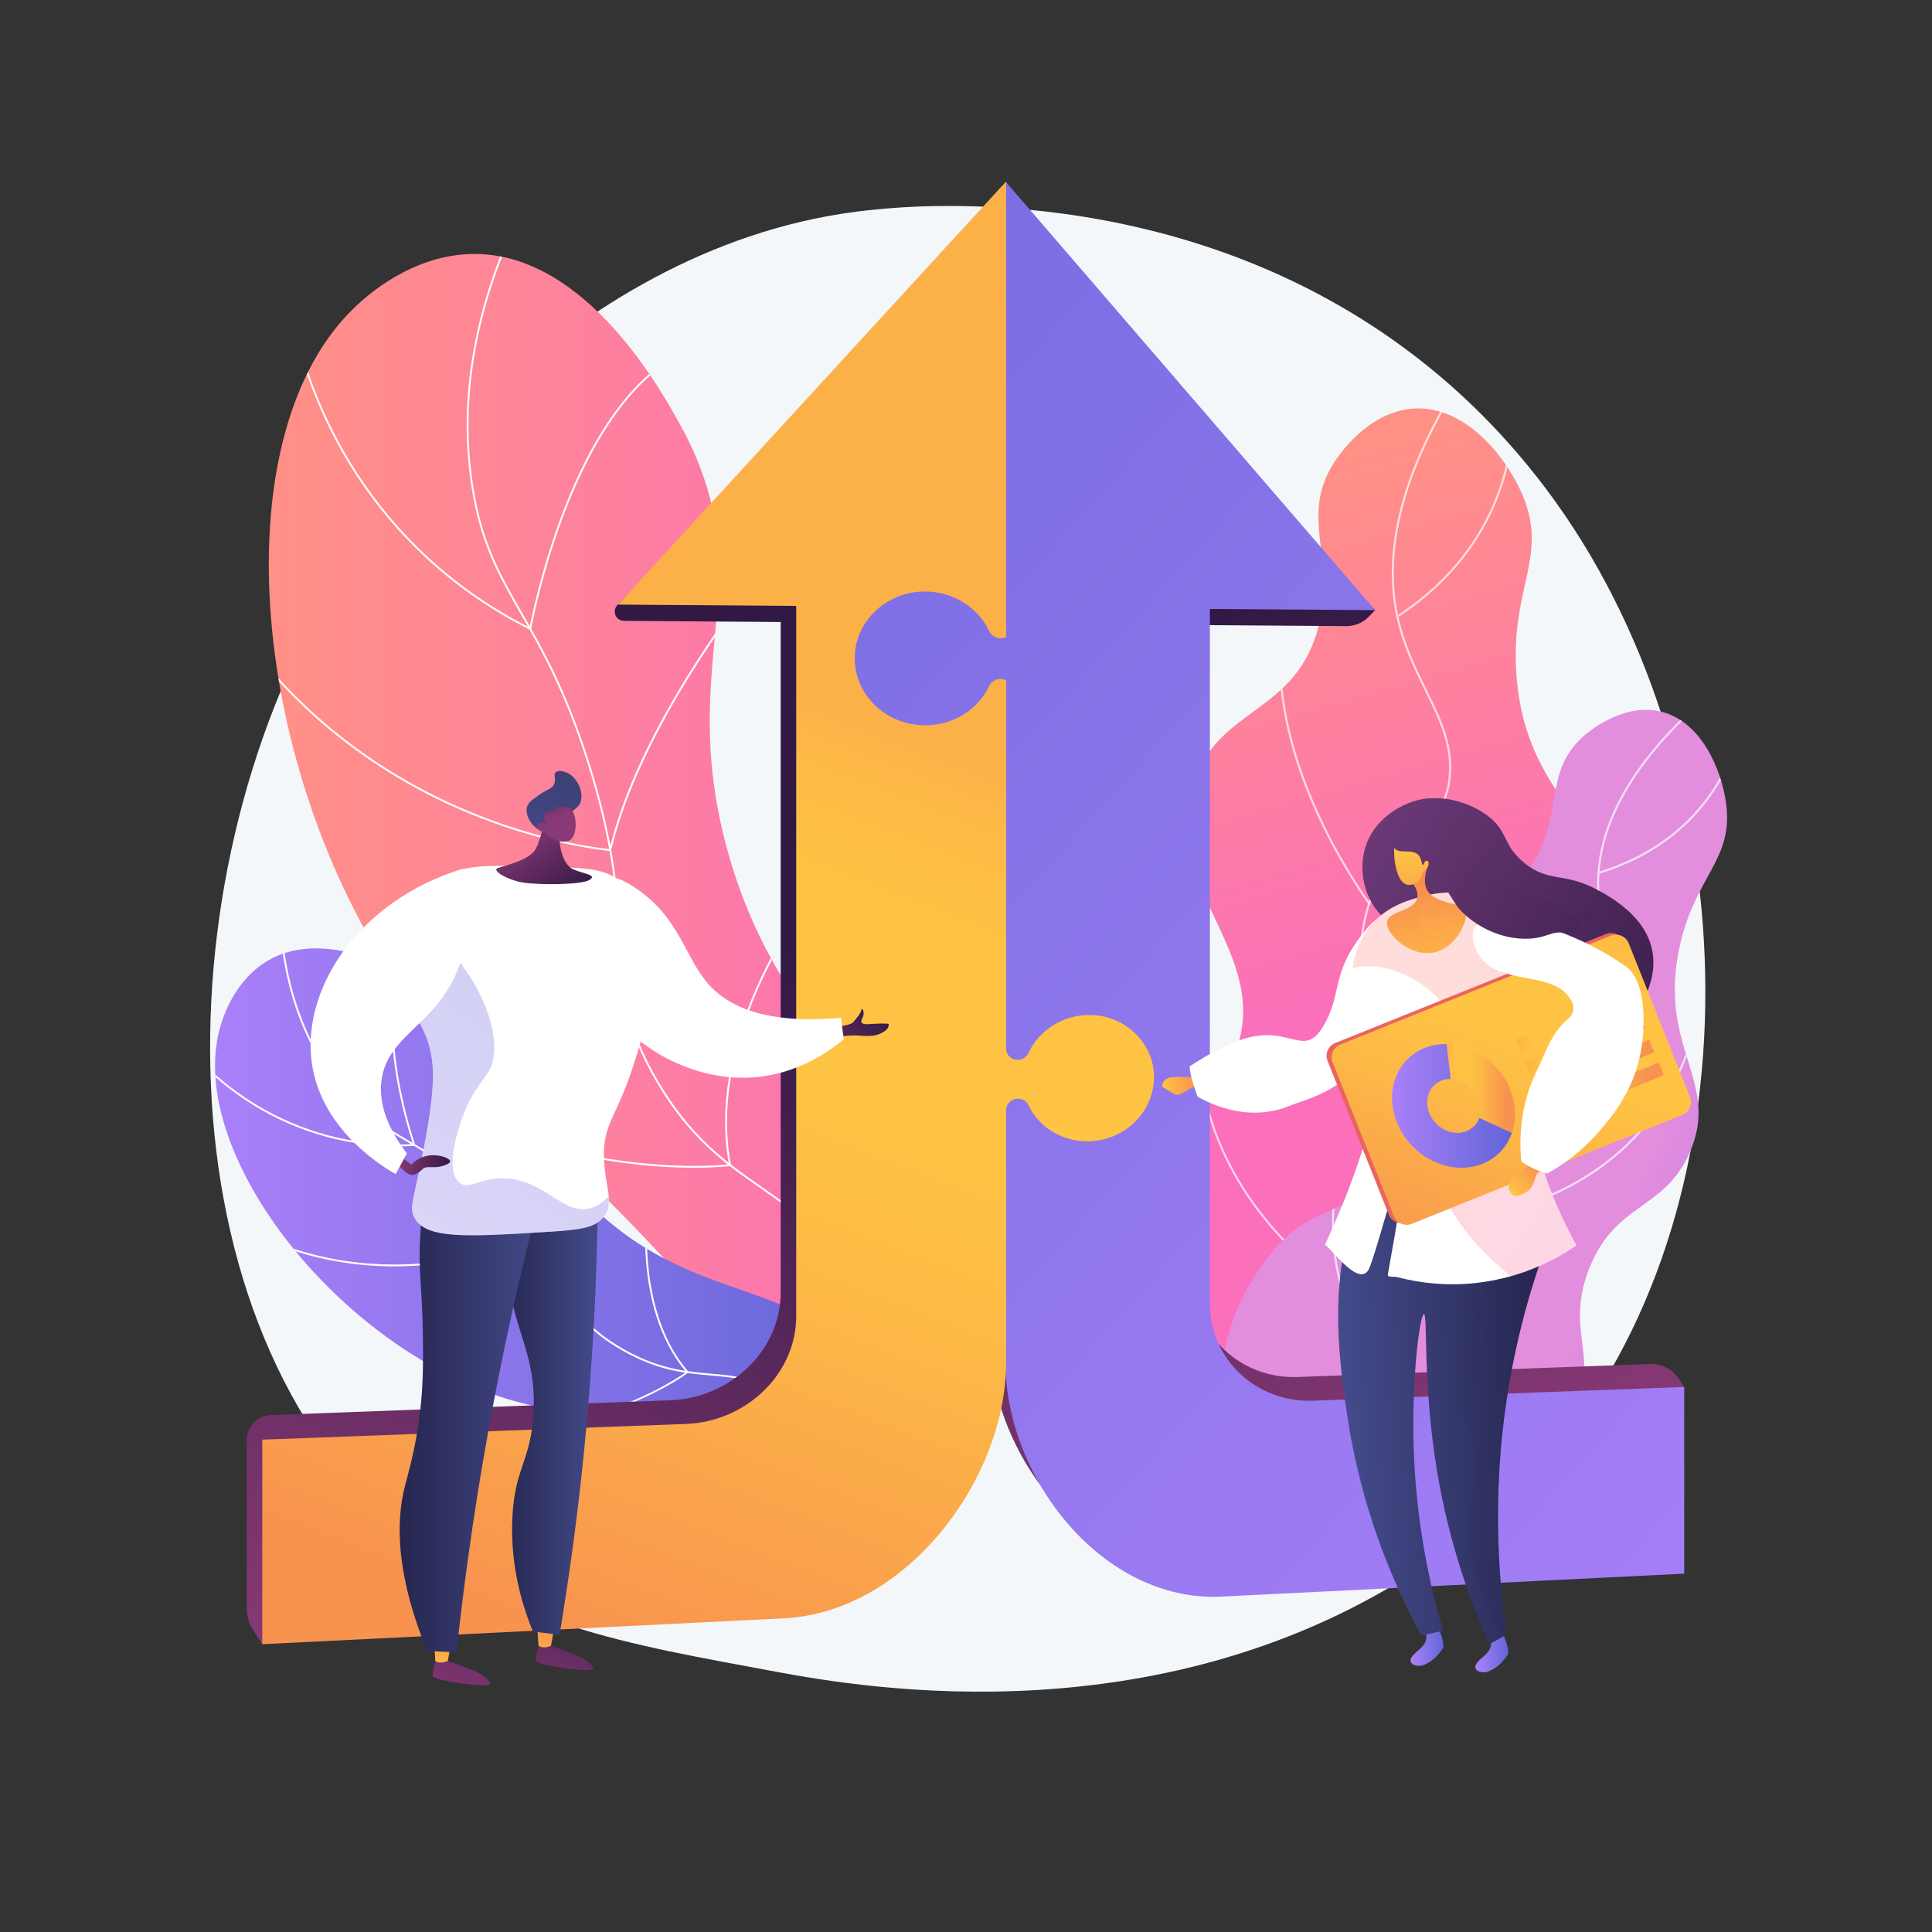
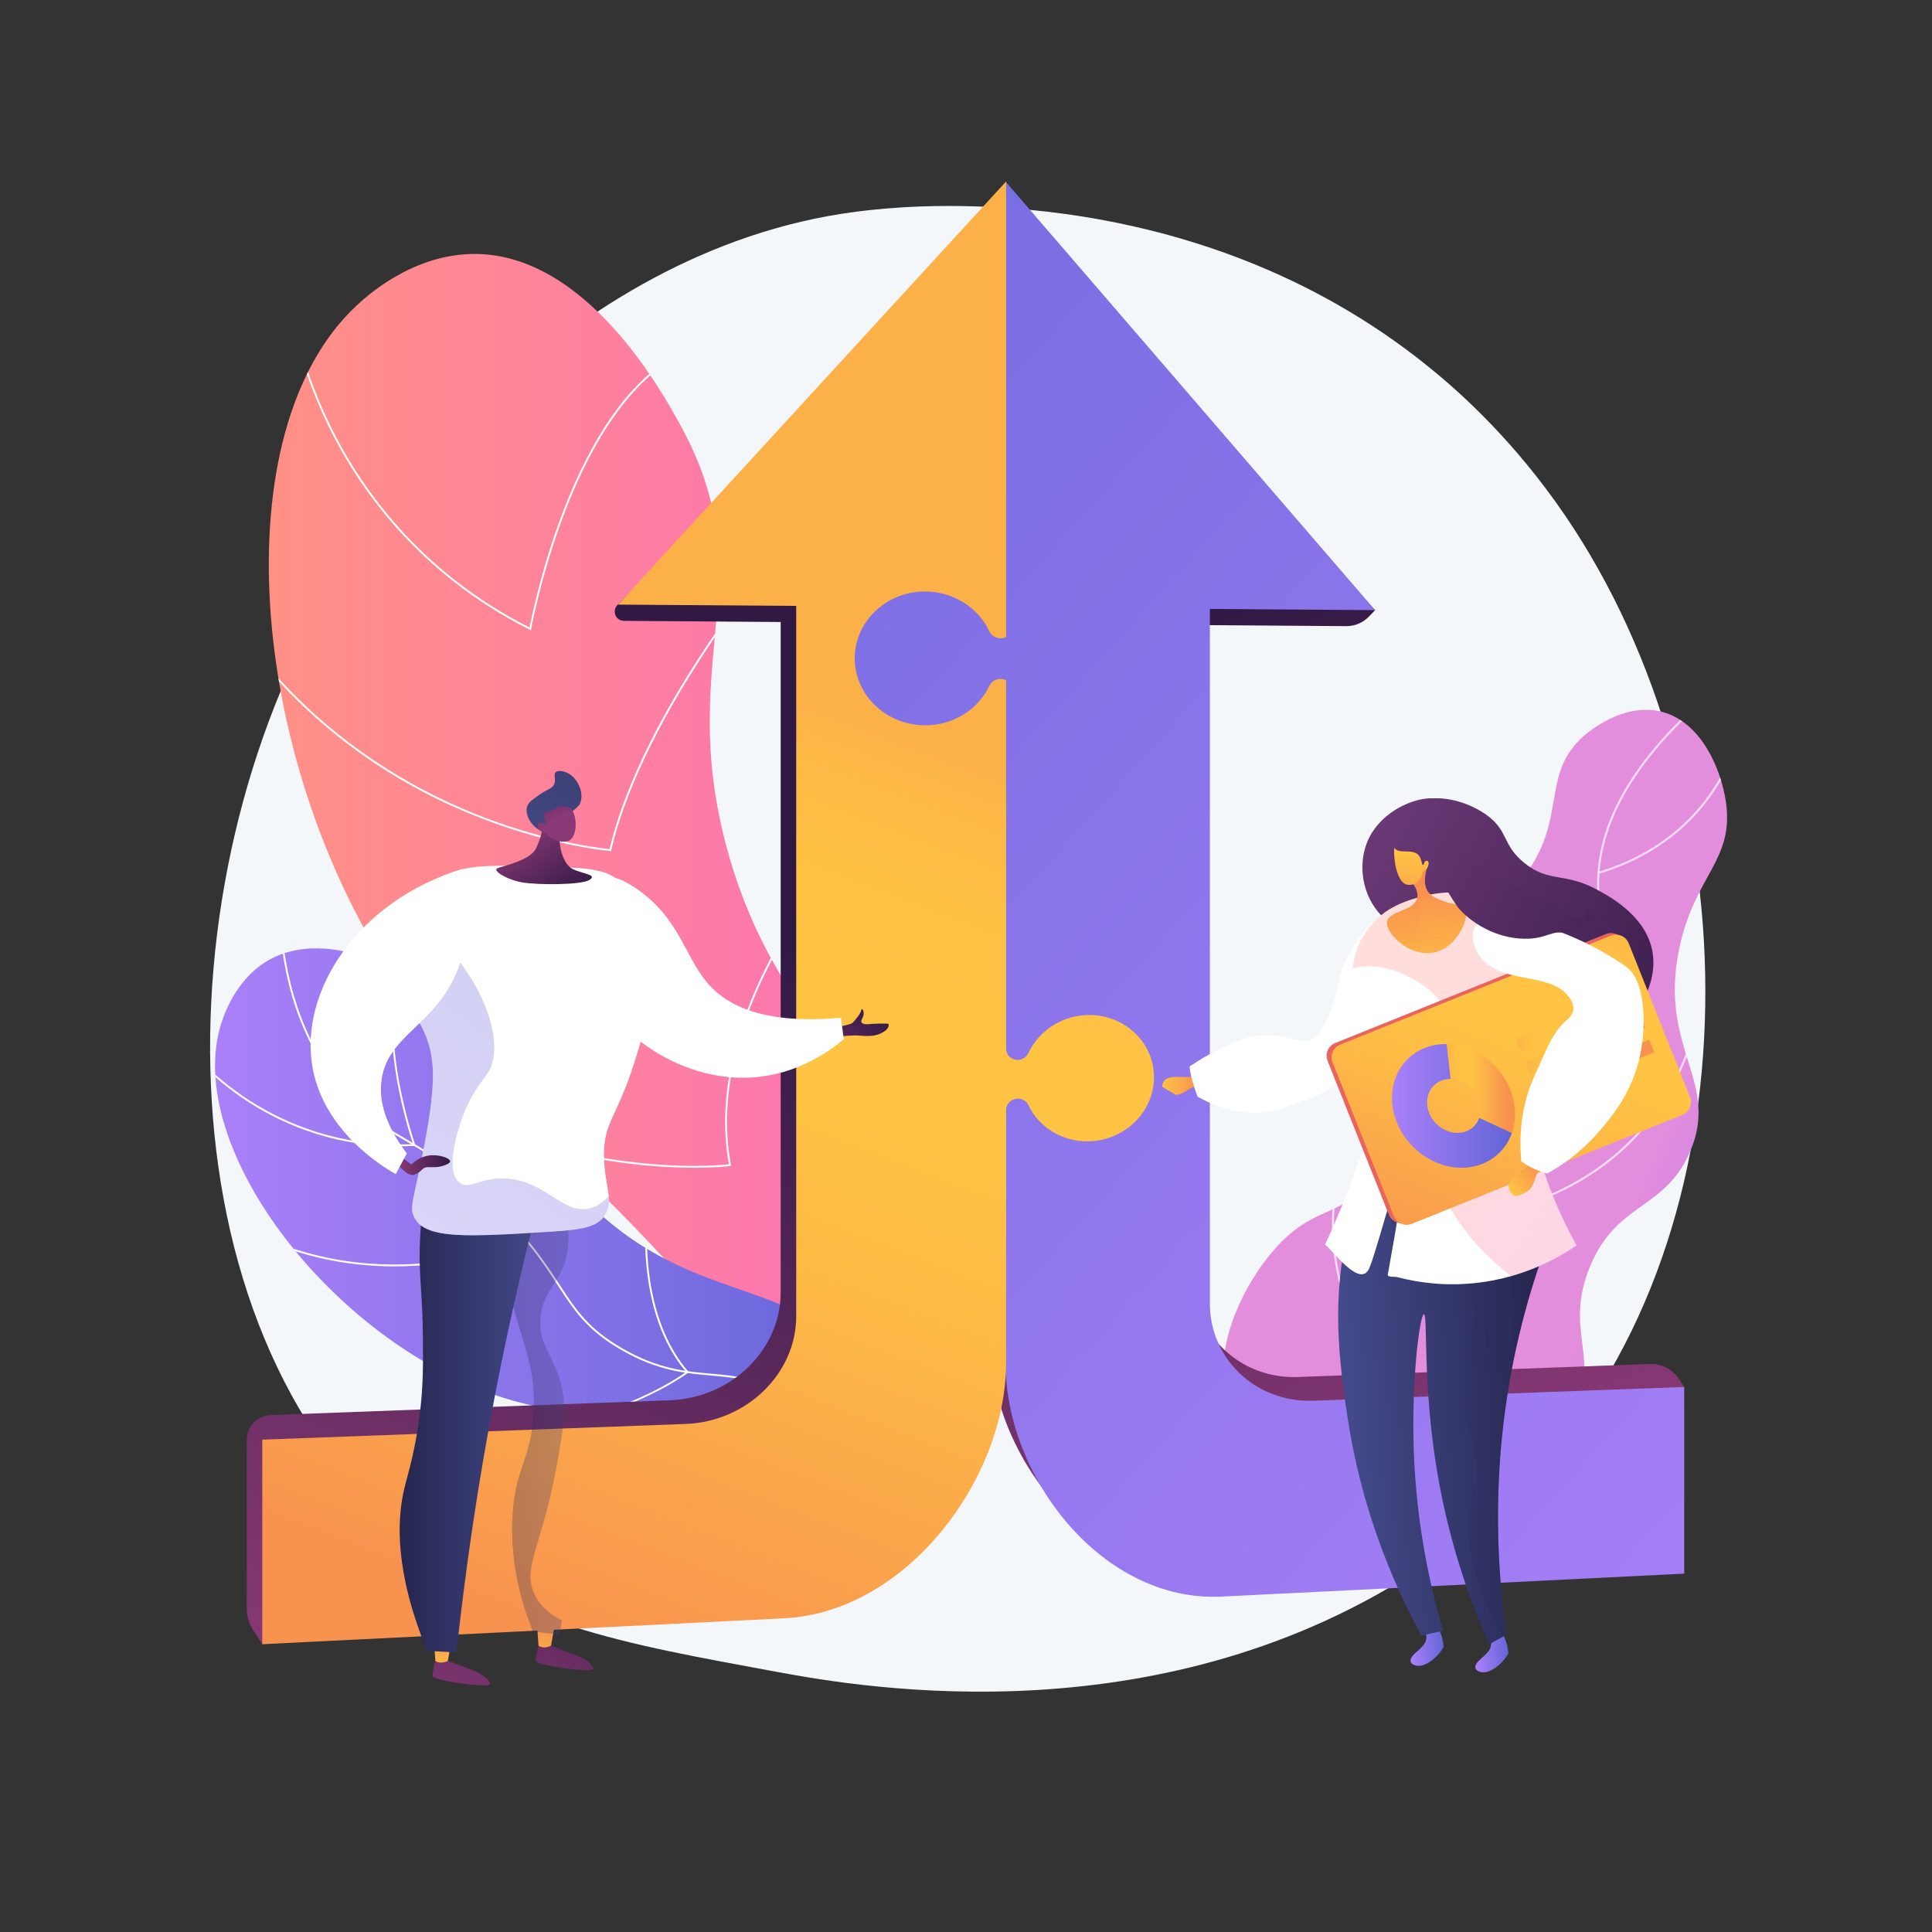
<svg xmlns="http://www.w3.org/2000/svg" xmlns:xlink="http://www.w3.org/1999/xlink" version="1.1" x="0px" y="0px" viewBox="0 0 3710 3710" style="enable-background:new 0 0 3710 3710;" xml:space="preserve">
  <rect x="0" y="0" width="3710" height="3710" fill="#333333" stroke="none" />
  <g id="Background">
    <g>
      <g>
        <rect fill="none" width="3710" height="3710" />
      </g>
    </g>
  </g>
  <g id="Illustration">
    <g>
      <path style="fill:#F4F7FA;" d="M2929.303,2849.158c-74.738,77.037-141.61,122.322-192.811,156.509    c-499.344,333.417-1070.15,237.318-1246.629,204.472c-284.727-52.993-525.076-90.378-731.579-276.945    c-469.236-423.937-446.414-1308.3-87.86-1856.124c42.514-64.956,400.525-595.64,972.566-670.417    c13.991-1.829,24.43-2.871,33.574-3.839c88.493-9.369,636.869-58.819,1084.015,315.8    c64.007,53.625,167.012,150.35,262.532,297.873C3372.375,1555.892,3373.481,2391.316,2929.303,2849.158z" />
      <g>
        <g>
          <g>
            <defs>
              <path id="SVGID_1_" d="M1695.876,3013.648c81.566-105.095,190.117-279.422,183.431-491.493        c-11.664-369.976-360.931-438.412-483.791-894.532c-99.093-367.879,75.841-517.414-92.306-817.274        c-28.145-50.191-173.65-321.32-390.248-322.708c-122.055-0.784-212.488,84.296-229.464,100.268        c-256.578,241.393-206.271,864.018,70.182,1285.984c158.834,242.436,252.617,242.073,571,596.895        C1511.767,2679.285,1628.137,2880.347,1695.876,3013.648z" />
            </defs>
            <linearGradient id="SVGID_00000090276693756789286180000010462275104112118941_" gradientUnits="userSpaceOnUse" x1="516.164" y1="1750.642" x2="1879.602" y2="1750.642">
              <stop offset="0" style="stop-color:#FF9085" />
              <stop offset="1" style="stop-color:#FB6FBB" />
            </linearGradient>
            <use xlink:href="#SVGID_1_" style="overflow:visible;fill:url(#SVGID_00000090276693756789286180000010462275104112118941_);" />
            <clipPath id="SVGID_00000158721802086896470280000009251048313038096059_">
              <use xlink:href="#SVGID_1_" style="overflow:visible;" />
            </clipPath>
            <g style="clip-path:url(#SVGID_00000158721802086896470280000009251048313038096059_);">
-               <path style="fill:#FFFFFF;" d="M1658.444,3171.935l-3.388-1.016c91.553-305.792,83.104-548.984-25.113-722.823        c-52.844-84.888-110.1-124.807-170.717-167.07c-65.949-45.981-134.143-93.527-198.745-203.592        c-62.843-107.071-66.883-179.461-71.997-271.111c-4.558-81.692-10.232-183.361-60.617-341.929        c-44.169-139.003-88.886-217.098-128.34-286.001c-43.063-75.201-77.077-134.603-94.332-244.537        c-28.13-179.231,9.273-369.151,111.171-564.491l3.135,1.634c-101.54,194.653-138.825,383.842-110.813,562.308        c17.154,109.292,51.025,168.443,93.906,243.329c39.542,69.057,84.361,147.323,128.642,286.687        c50.52,158.994,56.206,260.913,60.776,342.804c5.089,91.169,9.106,163.181,71.516,269.515        c64.211,109.399,132.08,156.718,197.717,202.483c60.924,42.476,118.47,82.598,171.699,168.103        C1741.722,2620.964,1750.301,2865.126,1658.444,3171.935z" />
              <path style="fill:#FFFFFF;" d="M1019.54,1210.312l-2.116-1.064c-215.845-108.472-330.209-274.131-388.14-393.999        c-62.771-129.883-74.657-235.554-74.769-236.604l3.515-0.378c0.113,1.047,11.959,106.217,74.499,235.568        c57.509,118.948,170.829,283.179,384.386,391.198c3.228-16.867,24.471-122.689,69.431-235.901        c45.119-113.614,124.048-258.129,243.842-301.409l1.201,3.323c-118.541,42.83-196.886,186.422-241.736,299.336        c-48.684,122.572-69.491,236.464-69.696,237.6L1019.54,1210.312z" />
              <path style="fill:#FFFFFF;" d="M1173.354,1634.263l-1.515-0.113c-1.227-0.096-124.398-10.115-278.698-75.383        c-142.413-60.239-341.284-181.208-479.952-415.414l3.045-1.799c138.147,233.327,336.277,353.867,478.16,413.903        c144.576,61.173,261.672,73.674,276.205,75.033c12.322-52.811,33.418-111.249,62.712-173.722        c23.644-50.422,52.657-103.577,86.228-157.991c57.155-92.631,108.422-157.665,108.933-158.314l2.773,2.197        c-0.51,0.642-51.672,65.546-108.721,158.016c-52.623,85.289-121.16,212.145-148.829,332.109L1173.354,1634.263z" />
              <path style="fill:#FFFFFF;" d="M1333.189,2242.435c-34.81,0-81.594-2.104-137.632-9.621        c-116.655-15.655-298.45-58.657-502.057-174.618l1.751-3.075c203.046,115.646,384.312,158.544,500.622,174.169        c115.407,15.501,191.403,7.956,203.991,6.487c-26.289-140.036,22.882-280.495,68.891-373.843        c50.031-101.514,107.219-170.74,107.79-171.426l2.719,2.259c-0.57,0.687-57.529,69.647-107.375,170.805        c-45.95,93.256-95.083,233.735-68.197,373.397l0.352,1.83l-1.845,0.254        C1401.758,2239.112,1376.933,2242.435,1333.189,2242.435z" />
            </g>
          </g>
        </g>
        <g>
          <g>
            <defs>
              <path id="SVGID_00000151532777469753885800000017820585374498462368_" d="M1718.16,2962.218        c11.491-81.788,16.145-209.196-52.923-321.361c-120.495-195.682-329.749-124.724-536.732-332.479        c-166.941-167.563-118.877-302.11-302.014-411.717c-30.654-18.346-192.727-119.468-309.823-53.351        c-65.985,37.256-88.431,111-92.644,124.844c-63.684,209.229,155.62,529.068,434.79,671.012        c160.395,81.552,210.797,52.405,491.825,145.239C1515.772,2838.953,1640.522,2911.329,1718.16,2962.218z" />
            </defs>
            <linearGradient id="SVGID_00000117646461074915702280000011239849960446085785_" gradientUnits="userSpaceOnUse" x1="412.934" y1="2391.682" x2="1724.901" y2="2391.682">
              <stop offset="0" style="stop-color:#AA80F9" />
              <stop offset="0.996" style="stop-color:#6165D7" />
            </linearGradient>
            <use xlink:href="#SVGID_00000151532777469753885800000017820585374498462368_" style="overflow:visible;fill:url(#SVGID_00000117646461074915702280000011239849960446085785_);" />
            <clipPath id="SVGID_00000122708649708349992230000013262715556764396445_">
              <use xlink:href="#SVGID_00000151532777469753885800000017820585374498462368_" style="overflow:visible;" />
            </clipPath>
            <g style="clip-path:url(#SVGID_00000122708649708349992230000013262715556764396445_);">
              <path style="fill:#FFFFFF;" d="M1744.07,3059.684c-45.04-192.776-124.551-321.011-236.328-381.144        c-54.548-29.347-97.646-33.167-143.273-37.214c-49.789-4.414-101.272-8.983-170.175-48.397        c-67.042-38.351-91.605-76.155-122.701-124.017c-27.653-42.566-62.069-95.535-138.097-165.337        c-66.648-61.187-114.81-89.429-157.302-114.345c-46.47-27.247-83.176-48.771-126.485-102.757        c-70.571-87.966-109.103-201.947-114.526-338.767l3.532-0.137c5.394,136.048,43.666,249.328,113.754,336.694        c42.9,53.477,79.358,74.854,125.514,101.919c42.645,25.005,90.98,53.347,157.906,114.791        c76.358,70.101,110.909,123.279,138.67,166.013c30.835,47.46,55.192,84.946,121.493,122.874        c68.228,39.03,119.32,43.561,168.73,47.944c46,4.078,89.448,7.932,144.636,37.619        c112.709,60.634,192.817,189.649,238.096,383.458L1744.07,3059.684z" />
              <path style="fill:#FFFFFF;" d="M765.375,2201.249c-134.881,0-237.143-49.818-300.752-93.355        c-74.001-50.646-113.092-103.986-113.478-104.521l2.863-2.073c0.384,0.529,39.191,53.457,112.73,103.756        c67.466,46.153,178.742,99.362,326.464,91.951c-8.923-26.31-90.022-275.985,3.278-385.932l2.698,2.286        c-96.745,114.008-2.835,381.999-1.876,384.694l0.795,2.231l-2.363,0.127C785.448,2200.978,775.31,2201.249,765.375,2201.249z" />
              <path style="fill:#FFFFFF;" d="M757.487,2431.813c-87.96,0-197.223-17.68-307.925-80.449l1.744-3.075        c146.265,82.931,290.024,86.693,384.867,75.26c94.86-11.444,161.029-39.954,171.256-44.56        c-41.903-140.606-12.527-341.266-12.225-343.281l3.498,0.522c-0.302,2.018-29.763,203.31,12.556,343.212l0.441,1.456        l-1.373,0.652c-0.69,0.33-70.228,33.003-173.595,45.493C813.099,2429.897,786.445,2431.813,757.487,2431.813z" />
              <path style="fill:#FFFFFF;" d="M883.293,2757.685l-0.01-3.536c144.933-0.391,255.706-33.205,323.112-60.661        c65.122-26.526,103.4-53.288,111.213-58.993c-109.653-129.348-73.226-346.061-72.843-348.244l3.484,0.611        c-0.381,2.173-36.787,218.876,73.272,346.769l1.215,1.411l-1.474,1.139C1319.701,2637.388,1161.934,2756.933,883.293,2757.685        z" />
            </g>
          </g>
        </g>
      </g>
      <g>
        <g>
          <defs>
-             <path id="SVGID_00000065074209747152795210000017180688296815807133_" d="M2208.972,2599.09       c-75.225-86.319-50.496-258.37-0.746-365.751c58.084-125.37,126.963-112.273,164.549-213.291       c69.981-188.081-140.09-310.609-84.56-505.876c45.396-159.631,203.014-138.317,245.242-317.381       c30.472-129.211-36.952-202.414,26.634-306.14c5.436-8.867,65.43-103.655,159.518-106.29       c94.964-2.659,169.119,90.117,200.445,157.923c57.905,125.337-21.892,184.052-7.772,357.821       c19.225,236.58,178.515,267.787,156.664,444.913c-18.044,146.265-130.824,158.722-147.609,321.294       c-15.586,150.964,75.999,195.08,55.781,295.638C2930.609,2593.284,2362.409,2775.156,2208.972,2599.09z" />
-           </defs>
+             </defs>
          <linearGradient id="SVGID_00000064313126205955053470000012563641274343879843_" gradientUnits="userSpaceOnUse" x1="2323.823" y1="947.643" x2="2606.062" y2="1940.346">
            <stop offset="0" style="stop-color:#FF9085" />
            <stop offset="1" style="stop-color:#FB6FBB" />
          </linearGradient>
          <use xlink:href="#SVGID_00000065074209747152795210000017180688296815807133_" style="overflow:visible;fill:url(#SVGID_00000064313126205955053470000012563641274343879843_);" />
          <clipPath id="SVGID_00000052782838108390758100000007796862101581613731_">
            <use xlink:href="#SVGID_00000065074209747152795210000017180688296815807133_" style="overflow:visible;" />
          </clipPath>
          <g style="clip-path:url(#SVGID_00000052782838108390758100000007796862101581613731_);">
            <path style="opacity:0.7;fill:#FFFFFF;" d="M2314.535,2737.474c-0.848,0-1.627-0.549-1.884-1.401       c-0.309-1.04,0.278-2.135,1.318-2.447c96.778-29.086,183.22-77.14,256.928-142.827c69.819-62.22,142-126.547,161.112-223.5       c14.451-73.289-10.064-120.674-41.1-180.666c-30.247-58.468-67.89-131.236-77.381-251.511       c-5.416-68.68-12.161-154.151,31.218-244.427c25.277-52.605,54.524-78.603,80.329-101.545       c26.972-23.979,48.277-42.919,55.022-84.102c11.008-67.245-14.234-118.536-43.465-177.931       c-18.065-36.713-36.748-74.676-49.942-121.46c-37.142-131.678-1.095-287.593,107.144-463.416       c0.566-0.92,1.785-1.208,2.705-0.645c0.927,0.57,1.215,1.781,0.646,2.705c-107.641,174.852-143.541,329.713-106.711,460.289       c13.098,46.438,31.698,84.239,49.688,120.794c29.529,59.996,55.029,111.815,43.815,180.299       c-6.968,42.559-29.824,62.879-56.288,86.405c-25.531,22.695-54.462,48.418-79.399,100.309       c-42.919,89.319-36.222,174.206-30.84,242.412c9.425,119.486,46.87,191.863,76.955,250.018       c31.39,60.672,56.182,108.595,41.464,183.234c-19.369,98.247-92.051,163.02-162.34,225.662       c-74.151,66.084-161.094,114.417-258.425,143.664C2314.913,2737.447,2314.72,2737.474,2314.535,2737.474z" />
            <path style="opacity:0.7;fill:#FFFFFF;" d="M2629.114,1737.239c-0.628,0-1.242-0.299-1.624-0.851       c-113.754-165.412-152.64-302.758-165.23-388.843c-13.661-93.434-0.151-148.528-0.014-149.074       c0.264-1.047,1.332-1.689,2.385-1.421c1.054,0.264,1.692,1.335,1.425,2.386c-0.134,0.542-13.469,55.063,0.134,147.811       c12.559,85.619,51.301,222.25,164.541,386.911c0.615,0.896,0.388,2.121-0.505,2.736       C2629.883,1737.126,2629.495,1737.239,2629.114,1737.239z" />
            <path style="opacity:0.7;fill:#FFFFFF;" d="M2630.563,2033.424c-0.731,0-1.435-0.412-1.775-1.119       c-0.467-0.978-0.051-2.152,0.927-2.622c217.451-103.941,305.202-257.515,340.525-368.046       c38.289-119.819,24.971-216.326,24.83-217.287c-0.154-1.074,0.59-2.07,1.665-2.228c1.057-0.175,2.07,0.587,2.228,1.665       c0.141,0.968,13.589,98.223-24.923,218.869c-35.536,111.328-123.828,265.99-342.629,370.576       C2631.136,2033.362,2630.848,2033.424,2630.563,2033.424z" />
-             <path style="opacity:0.7;fill:#FFFFFF;" d="M2650.131,2526.97c-0.333,0-0.669-0.086-0.982-0.264       c-199.232-115.268-283.306-257.107-318.75-355.796c-38.44-107.023-29.564-187.922-29.471-188.729       c0.127-1.074,1.14-1.826,2.18-1.723c1.081,0.127,1.85,1.102,1.727,2.18c-0.093,0.8-8.852,80.95,29.34,187.15       c35.244,98.01,118.841,238.901,316.944,353.513c0.94,0.546,1.26,1.747,0.717,2.688       C2651.473,2526.616,2650.811,2526.97,2650.131,2526.97z" />
            <path style="opacity:0.7;fill:#FFFFFF;" d="M2686.738,1183.663c-0.638,0-1.263-0.309-1.641-0.879       c-0.601-0.903-0.354-2.125,0.549-2.725c152.458-101.356,200.427-234.116,213.823-327.636       c14.526-101.432-7.321-179.918-7.544-180.697c-0.295-1.043,0.309-2.132,1.352-2.43c1.057-0.302,2.132,0.309,2.43,1.352       c0.223,0.786,22.283,79.945,7.675,182.17c-13.483,94.368-61.825,228.312-215.56,330.516       C2687.49,1183.557,2687.109,1183.663,2686.738,1183.663z" />
          </g>
        </g>
      </g>
      <g>
        <g>
          <defs>
            <path id="SVGID_00000111188742431184772280000002369866195326845063_" d="M2362.306,2690.248       c-39.644-86.166,20.167-217.145,84.772-290.883c75.428-86.091,127.118-59.605,180.57-131.124       c99.52-133.158-38.852-279.577,50.86-421.82c73.34-116.284,193.644-62.555,269.001-195.024       c54.377-95.589,17.872-169.508,92.622-237.112c6.39-5.779,76.198-67.117,151.597-47.251       c76.101,20.051,113.387,111.1,122.46,172.305c16.771,113.136-60.357,141.18-89.692,282.591       c-39.937,192.527,79.387,254.509,20.679,390.194c-48.479,112.044-141.028,95.623-192.313,220.922       c-47.623,116.352,14.874,172.793-24.665,248C2937.237,2854.061,2443.168,2866.001,2362.306,2690.248z" />
          </defs>
          <linearGradient id="SVGID_00000162345502221199730350000016325489719627620794_" gradientUnits="userSpaceOnUse" x1="3170.789" y1="2212.628" x2="3659.347" y2="2412.972">
            <stop offset="0.004" style="stop-color:#E38DDD" />
            <stop offset="1" style="stop-color:#9571F6" />
          </linearGradient>
          <use xlink:href="#SVGID_00000111188742431184772280000002369866195326845063_" style="overflow:visible;fill:url(#SVGID_00000162345502221199730350000016325489719627620794_);" />
          <clipPath id="SVGID_00000088841055096627866590000005310505079573456284_">
            <use xlink:href="#SVGID_00000111188742431184772280000002369866195326845063_" style="overflow:visible;" />
          </clipPath>
          <g style="clip-path:url(#SVGID_00000088841055096627866590000005310505079573456284_);">
            <path style="opacity:0.7;fill:#FFFFFF;" d="M2414.371,2825.279c-1.081,0-1.96-0.872-1.967-1.953       c-0.007-1.088,0.868-1.974,1.953-1.981c83.662-0.529,163.535-18.535,237.408-53.522       c69.96-33.13,142.295-67.389,180.065-139.889c28.537-54.775,20.121-98.109,9.467-152.973       c-10.4-53.56-23.347-120.221-2.804-218.1c11.732-55.89,26.33-125.449,81.946-187.147c32.413-35.965,61.76-49.818,87.654-62.045       c26.976-12.734,48.281-22.791,63.201-53.845c24.398-50.779,16.314-97.392,6.954-151.363       c-5.794-33.415-11.787-67.962-11.354-108.256c1.215-113.432,66.294-229.026,193.435-343.576       c0.803-0.724,2.046-0.669,2.777,0.144c0.724,0.807,0.659,2.049-0.147,2.777c-126.29,113.782-190.933,228.411-192.131,340.697       c-0.429,39.933,5.53,74.302,11.296,107.542c9.473,54.637,17.656,101.823-7.287,153.739       c-15.521,32.31-38.481,43.149-65.065,55.698c-25.558,12.065-54.528,25.743-86.415,61.118       c-54.902,60.916-69.38,129.897-81.012,185.327c-20.382,97.1-7.521,163.329,2.815,216.542       c10.802,55.616,19.331,99.544-9.841,155.541c-38.382,73.67-111.324,108.214-181.864,141.622       c-74.398,35.234-154.833,53.367-239.069,53.903C2414.378,2825.279,2414.375,2825.279,2414.371,2825.279z" />
            <path style="opacity:0.7;fill:#FFFFFF;" d="M2897.857,2103.686c-0.827,0-1.596-0.525-1.867-1.356       c-51.83-158.084-50.68-276.38-40.589-347.778c10.957-77.518,34.589-118.21,34.825-118.611c0.556-0.934,1.768-1.239,2.691-0.693       c0.934,0.553,1.246,1.757,0.693,2.691c-0.937,1.589-92.518,162.333,6.113,463.169c0.34,1.03-0.223,2.142-1.256,2.478       C2898.265,2103.655,2898.059,2103.686,2897.857,2103.686z" />
            <path style="opacity:0.7;fill:#FFFFFF;" d="M2829.881,2339.446c-0.947,0-1.781-0.687-1.936-1.654       c-0.175-1.071,0.553-2.08,1.627-2.252c196.956-31.846,302.476-133.347,356.311-212.89       c58.369-86.24,70.303-165.999,70.416-166.796c0.155-1.078,1.116-1.833,2.224-1.668c1.074,0.154,1.823,1.15,1.668,2.224       c-0.113,0.803-12.134,81.318-70.948,168.289c-54.267,80.247-160.607,182.636-359.046,214.719       C2830.09,2339.436,2829.987,2339.446,2829.881,2339.446z" />
            <path style="opacity:0.7;fill:#FFFFFF;" d="M2730.244,2736.293c-0.518,0-1.037-0.206-1.425-0.611       c-131.521-138.193-165.258-270.634-170.4-357.406c-5.578-94.114,20.385-156.416,20.649-157.034       c0.426-0.999,1.579-1.462,2.578-1.04c0.999,0.426,1.466,1.579,1.04,2.578c-0.261,0.611-25.905,62.23-20.33,155.486       c5.142,86.062,38.69,217.458,169.312,354.704c0.748,0.786,0.717,2.032-0.069,2.78       C2731.219,2736.112,2730.731,2736.293,2730.244,2736.293z" />
            <path style="opacity:0.7;fill:#FFFFFF;" d="M3072.863,1677.141c-0.837,0-1.617-0.542-1.877-1.383       c-0.323-1.037,0.257-2.138,1.294-2.461c144.701-44.937,213.751-139.168,246.198-210.302       c35.199-77.168,36.157-144.602,36.161-145.274c0.01-1.078,0.889-1.95,1.967-1.95c0.003,0,0.01,0,0.017,0       c1.085,0.01,1.957,0.896,1.95,1.984c-0.007,0.676-0.951,68.813-36.449,146.719c-32.77,71.923-102.513,167.184-248.677,212.578       C3073.251,1677.113,3073.055,1677.141,3072.863,1677.141z" />
          </g>
        </g>
      </g>
      <g>
        <g>
          <linearGradient id="SVGID_00000144312750471458927990000002305600941324019878_" gradientUnits="userSpaceOnUse" x1="2036.661" y1="1284.811" x2="2679.028" y2="2945.668">
            <stop offset="0" style="stop-color:#311944" />
            <stop offset="1" style="stop-color:#893976" />
          </linearGradient>
          <path style="fill:url(#SVGID_00000144312750471458927990000002305600941324019878_);" d="M2492.194,2644.269      c-109.397,4.051-198.685-79.424-198.685-186.475V1200.24l291.637,2.132c16.385,0.12,32.102-6.49,43.476-18.285l11.999-12.442      l-739.611-785.199v1124.455c0,11.819-10.023,21.364-22.397,21.319h-0.004c-8.917-0.033-16.874-5.163-20.546-12.946      c-20.835-44.153-68.333-74.629-123.124-72.604c-66.943,2.474-121.274,54.488-123.367,118.29      c-2.289,69.799,56.674,126.968,129.414,126.844c52.207-0.089,96.99-29.694,117.063-72.105      c3.68-7.776,11.634-12.888,20.564-12.878h0c12.374,0.014,22.397,9.607,22.397,21.426v942.671      c0,222.2,187.195,460.802,414.893,449.502l918.278-357.005l-9.971-15.223c-12.314-18.802-33.572-29.786-56.032-28.954      L2492.194,2644.269z" />
          <linearGradient id="SVGID_00000131331000736536625590000011793266477708585615_" gradientUnits="userSpaceOnUse" x1="2506.448" y1="1815.088" x2="3116.007" y2="3391.121" gradientTransform="matrix(-1 0 0 1 4062.887 0)">
            <stop offset="0" style="stop-color:#311944" />
            <stop offset="1" style="stop-color:#893976" />
          </linearGradient>
          <path style="fill:url(#SVGID_00000131331000736536625590000011793266477708585615_);" d="M1286.645,2688.913      c117.727-4.36,212.496-96.999,212.496-206.947V1194.433l-300.984-2.201c-15.603-0.114-23.521-18.819-12.742-30.101      l274.032-286.826l442.797,867.438c0,237.708,10.016,247.145,22.362,246.969l0.004,0c8.884-0.127,16.803-5.328,20.454-13.125      c20.685-44.166,67.625-74.734,121.404-72.988c65.178,2.117,117.653,52.877,119.666,115.44      c2.203,68.425-54.73,125.711-125.583,127.104c-51.275,1.008-95.545-27.524-115.474-69.425      c-3.659-7.695-11.575-12.669-20.473-12.52l0,0c-12.346,0.207-22.362,9.957-22.362,21.775v484.902      c0,222.191-1161.384,574.711-1398.579,586.484l-17.301-26.414c-8.164-12.464-12.512-27.041-12.512-41.941v-323.979      c0-25.683,20.316-46.765,45.982-47.716L1286.645,2688.913z" />
          <linearGradient id="SVGID_00000098187819673739016530000010452972954597486735_" gradientUnits="userSpaceOnUse" x1="1831.76" y1="1616.233" x2="2496.695" y2="3335.441">
            <stop offset="0" style="stop-color:#311944" />
            <stop offset="1" style="stop-color:#893976" />
          </linearGradient>
          <path style="fill:url(#SVGID_00000098187819673739016530000010452972954597486735_);" d="M1858.047,1619.699      c3.68-7.776,11.634-12.888,20.565-12.878c12.374,0.014,22.397,9.607,22.397,21.425v210.312      c17.088-14.607,32.288-31.29,45.244-49.575c56.08-79.138,73.053-182.971,52.304-275.643      c-10.149-45.328-29.931-89.298-60.894-125.466c-10.986-12.834-23.294-24.396-36.653-34.638v157.665      c0,11.82-10.023,21.365-22.397,21.319h-0.005c-8.918-0.032-16.873-5.164-20.547-12.946      c-20.834-44.153-68.333-74.63-123.123-72.604c-66.943,2.474-121.274,54.488-123.367,118.288      c-2.288,69.8,56.673,126.97,129.414,126.846C1793.191,1691.716,1837.974,1662.11,1858.047,1619.699z" />
        </g>
        <g>
          <linearGradient id="SVGID_00000173878239920746705280000012134113060746435512_" gradientUnits="userSpaceOnUse" x1="3615.008" y1="3099.922" x2="115.61" y2="-45.723">
            <stop offset="0" style="stop-color:#AA80F9" />
            <stop offset="0.996" style="stop-color:#6165D7" />
          </linearGradient>
          <path style="fill:url(#SVGID_00000173878239920746705280000012134113060746435512_);" d="M2522.007,2689.787      c-109.397,4.051-198.685-79.424-198.685-186.475V1169.326l317.299,2.32l-709.798-823.233v1131.574      c0,11.819-10.023,21.364-22.397,21.319h-0.004c-8.917-0.033-16.874-5.163-20.546-12.945      c-20.835-44.154-68.333-74.629-123.124-72.604c-66.943,2.474-121.274,54.489-123.366,118.29      c-2.29,69.799,56.673,126.969,129.414,126.845c52.207-0.089,96.99-29.694,117.063-72.106      c3.68-7.776,11.634-12.888,20.565-12.878l0,0c12.374,0.014,22.397,9.607,22.397,21.426v1019.103      c0,222.2,187.195,460.802,414.893,449.501l888.465-44.095v-358.428L2522.007,2689.787z" />
          <linearGradient id="SVGID_00000107585866784683033040000001751637895740051354_" gradientUnits="userSpaceOnUse" x1="2313.921" y1="1421.371" x2="3086.608" y2="3419.174" gradientTransform="matrix(-1 0 0 1 4062.887 0)">
            <stop offset="0" style="stop-color:#FCB148" />
            <stop offset="0.052" style="stop-color:#FDBA46" />
            <stop offset="0.142" style="stop-color:#FFC244" />
            <stop offset="0.318" style="stop-color:#FFC444" />
            <stop offset="0.485" style="stop-color:#FDB946" />
            <stop offset="0.775" style="stop-color:#F99C4D" />
            <stop offset="0.866" style="stop-color:#F8924F" />
            <stop offset="1" style="stop-color:#F8924F" />
          </linearGradient>
          <path style="fill:url(#SVGID_00000107585866784683033040000001751637895740051354_);" d="M1316.458,2734.431      c117.727-4.36,212.496-96.999,212.496-206.946V1163.518l-342.197-2.502l745.3-812.561v1665.696      c0,11.818,10.016,21.256,22.362,21.08l0.004,0c8.884-0.127,16.803-5.328,20.454-13.125      c20.685-44.166,67.625-74.734,121.404-72.988c65.178,2.117,117.653,52.877,119.666,115.441      c2.203,68.426-54.73,125.711-125.583,127.104c-51.275,1.008-95.545-27.525-115.473-69.425      c-3.66-7.695-11.575-12.669-20.473-12.52l0,0c-12.346,0.208-22.362,9.957-22.362,21.775v484.902      c0,222.191-189.565,479.482-426.76,491.254L503.665,3157.36V2764.53L1316.458,2734.431z" />
          <linearGradient id="SVGID_00000047039136559757759090000009019259580605944763_" gradientUnits="userSpaceOnUse" x1="3709.854" y1="2994.413" x2="210.465" y2="-151.224">
            <stop offset="0" style="stop-color:#AA80F9" />
            <stop offset="0.996" style="stop-color:#6165D7" />
          </linearGradient>
          <path style="fill:url(#SVGID_00000047039136559757759090000009019259580605944763_);" d="M1938.861,1217.973      c-4.302,4.672-10.598,7.624-17.637,7.597h-0.006c-9.345-0.034-17.682-5.41-21.531-13.566      c-21.833-46.269-71.607-78.206-129.023-76.082c-70.152,2.592-127.084,57.099-129.278,123.957      c-2.399,73.143,59.388,133.053,135.614,132.922c54.709-0.092,101.637-31.117,122.672-75.56      c3.856-8.149,12.192-13.505,21.551-13.494c7.039,0.007,13.335,2.989,17.637,7.681V1217.973z" />
        </g>
      </g>
      <g>
        <linearGradient id="SVGID_00000154387626280818711490000011642920378137764007_" gradientUnits="userSpaceOnUse" x1="2422.635" y1="2863.214" x2="2563.603" y2="3371.927" gradientTransform="matrix(-1 0 0 1 3597.168 0)">
          <stop offset="0" style="stop-color:#311944" />
          <stop offset="1" style="stop-color:#893976" />
        </linearGradient>
        <path style="fill:url(#SVGID_00000154387626280818711490000011642920378137764007_);" d="M1035.623,3151.593     c0,0-6.722,27.247-6.935,37.118c-0.215,9.872,108.419,23.632,110.111,16.359c1.691-7.273-16.495-20.509-29.624-25.719     c-13.13-5.21-51.643-19.392-51.643-19.392L1035.623,3151.593z" />
        <linearGradient id="SVGID_00000102509316308541432020000016646449618890638499_" gradientUnits="userSpaceOnUse" x1="2548.097" y1="3222.878" x2="2550.14" y2="3051.264" gradientTransform="matrix(-1 0 0 1 3597.168 0)">
          <stop offset="0" style="stop-color:#FFC444" />
          <stop offset="0.996" style="stop-color:#F36F56" />
        </linearGradient>
        <path style="fill:url(#SVGID_00000102509316308541432020000016646449618890638499_);" d="M1064.295,3126.19l-6.229,34.051     c0,0-13.337,7.355-23.978,0l-2.59-37.814L1064.295,3126.19z" />
        <linearGradient id="SVGID_00000142135662288600106970000001650241983753591729_" gradientUnits="userSpaceOnUse" x1="2599.125" y1="2814.304" x2="2740.095" y2="3323.022" gradientTransform="matrix(-1 0 0 1 3597.168 0)">
          <stop offset="0" style="stop-color:#311944" />
          <stop offset="1" style="stop-color:#893976" />
        </linearGradient>
        <path style="fill:url(#SVGID_00000142135662288600106970000001650241983753591729_);" d="M837.498,3180.76     c0,0-6.724,27.246-6.938,37.118c-0.214,9.872,108.421,23.632,110.112,16.359c1.691-7.272-16.495-20.509-29.624-25.719     c-13.129-5.209-51.642-19.392-51.642-19.392L837.498,3180.76z" />
        <linearGradient id="SVGID_00000165927496388410914550000002606046477834701197_" gradientUnits="userSpaceOnUse" x1="2746.542" y1="3225.242" x2="2748.585" y2="3053.625" gradientTransform="matrix(-1 0 0 1 3597.168 0)">
          <stop offset="0" style="stop-color:#FFC444" />
          <stop offset="0.996" style="stop-color:#F36F56" />
        </linearGradient>
        <path style="fill:url(#SVGID_00000165927496388410914550000002606046477834701197_);" d="M866.169,3155.357l-6.229,34.051     c0,0-13.336,7.356-23.978,0l-2.589-37.814L866.169,3155.357z" />
        <linearGradient id="SVGID_00000026126315331797091050000007053595489913463706_" gradientUnits="userSpaceOnUse" x1="2449.175" y1="2670.944" x2="2631.896" y2="2670.944" gradientTransform="matrix(-1 0 0 1 3597.168 0)">
          <stop offset="0" style="stop-color:#444B8C" />
          <stop offset="0.996" style="stop-color:#26264F" />
        </linearGradient>
-         <path style="fill:url(#SVGID_00000026126315331797091050000007053595489913463706_);" d="M1116.324,2228.397     c10.556,26.562,21.112,53.123,31.669,79.684c-1.549,146.631-9.217,305.595-26.041,474.907     c-12.516,125.967-28.836,244.939-47.51,356.346c-17.025-2.152-34.051-4.31-51.077-6.46     c-20.78-51.022-43.996-127.659-39.331-219.59c4.865-95.893,34.887-106.271,40.388-198.018     c7.129-118.914-40.117-154.579-55.198-299.512c-5.767-55.427-6.88-127.307,8.172-213.198     C1023.707,2211.167,1070.015,2219.786,1116.324,2228.397z" />
        <linearGradient id="SVGID_00000057132714450637888570000009901772030318015379_" gradientUnits="userSpaceOnUse" x1="2449.176" y1="2670.944" x2="2631.896" y2="2670.944" gradientTransform="matrix(-1 0 0 1 3597.168 0)">
          <stop offset="0" style="stop-color:#444B8C" />
          <stop offset="0.996" style="stop-color:#26264F" />
        </linearGradient>
        <path style="opacity:0.3;fill:url(#SVGID_00000057132714450637888570000009901772030318015379_);" d="M977.397,2202.555     c25.01,4.65,50.019,9.302,75.03,13.958c39.069,82.642,45.155,165.889,34.273,201.623     c-15.394,50.559-46.531,64.655-49.032,116.455c-2.475,51.254,26.583,66.924,40.862,128.712     c9.883,42.78,3.319,80.859-10.217,155.271c-27.263,149.89-67.454,193.176-40.86,245.167c7.557,14.772,21.861,32.79,51.493,48.046     c-1.493,9.206-2.977,18.442-4.503,27.546c-17.025-2.149-34.051-4.31-51.077-6.459c-20.78-51.028-43.996-127.659-39.331-219.591     c4.865-95.894,34.887-106.274,40.388-198.019c7.129-118.914-40.117-154.576-55.198-299.51     C963.458,2360.327,962.345,2288.448,977.397,2202.555z" />
        <linearGradient id="SVGID_00000087393207286395727960000001382265506704246696_" gradientUnits="userSpaceOnUse" x1="2552.334" y1="2697.048" x2="2829.703" y2="2697.048" gradientTransform="matrix(-1 0 0 1 3597.168 0)">
          <stop offset="0" style="stop-color:#444B8C" />
          <stop offset="0.996" style="stop-color:#26264F" />
        </linearGradient>
        <path style="fill:url(#SVGID_00000087393207286395727960000001382265506704246696_);" d="M1044.833,2268.964     c-33.996,127.114-65.958,263.513-93.997,408.638c-33.854,175.227-57.718,341.068-74.25,495.495     c-18.799-0.969-37.597-1.945-56.396-2.915c-62.193-152.134-58.765-251.625-42.936-315.312     c6.099-24.541,21.16-72.413,29.546-145.09c5.845-50.662,5.702-89.585,5.378-136.387c-0.709-102.616-9.699-125.725-5-203.795     c4.407-73.269,7.073-110.307,29.687-130.239C896.442,2186.849,1034.379,2263.056,1044.833,2268.964z" />
        <linearGradient id="SVGID_00000062189893879051884430000002816854556682543747_" gradientUnits="userSpaceOnUse" x1="1905.021" y1="1928.987" x2="2076.64" y2="2103.671" gradientTransform="matrix(-1 0 0 1 3597.168 0)">
          <stop offset="0" style="stop-color:#311944" />
          <stop offset="1" style="stop-color:#893976" />
        </linearGradient>
        <path style="fill:url(#SVGID_00000062189893879051884430000002816854556682543747_);" d="M1590.624,1973.655     c0,0,41.3-3.54,47.275-10.236c5.974-6.695,15.05-17.418,15.946-23.556c0.895-6.139,8.874,3.031,1.641,16.343     c-7.233,13.312,13.29,10.493,16.492,10.17c7.364-0.74,35.456-1.562,34.646,0.176c-0.811,1.74,3.336,9.425-16.615,18.465     c-17.465,7.914-38.256,2.763-49.61,3.307c-11.353,0.543-11.353,0.543-11.353,0.543l-30.111,2.296L1590.624,1973.655z" />
        <path style="fill:#FFFFFF;" d="M1614.833,1954.359c1.819,13.767,3.638,27.534,5.457,41.3     c-27.354,22.817-87.83,66.554-171.967,73.113c-148.326,11.57-295.419-98.205-322.804-221.673     c-13.561-61.149-2.483-146.94,35.519-160.736c10.548-3.831,26.396-3.286,59.067,18.663     c87.191,58.569,94.606,135.489,142.774,187.521C1397.544,1929.992,1465.704,1967.928,1614.833,1954.359z" />
        <path style="fill:#FFFFFF;" d="M1160.251,2335.393c20.36-28.378,0.093-58.945-0.518-115.851     c-0.692-64.494,24.827-73.179,57.724-177.334c21.876-69.27,42.878-135.77,30.645-216.562     c-5.862-38.72-15.805-104.394-66.659-139.806c-26.243-18.273-63.962-19.679-138.329-21.738     c-91.963-2.55-137.943-3.826-173.533,11.42c-5.209,2.233-113.626,50.416-128.158,141.953     c-14.792,93.164,86.295,113.946,89.893,240.055c1.616,56.611-16.197,142.055-27.749,197.475     c-11.093,53.212-16.865,66.602-7.561,83.727c22.425,41.277,101.598,36.367,259.946,26.558     C1118.067,2361.441,1145.058,2356.569,1160.251,2335.393z" />
        <linearGradient id="SVGID_00000076576259372861725070000002294804888036871561_" gradientUnits="userSpaceOnUse" x1="3109.807" y1="2729.96" x2="2490.758" y2="1841.227" gradientTransform="matrix(-1 0 0 1 3597.168 0)">
          <stop offset="0" style="stop-color:#AA80F9" />
          <stop offset="0.996" style="stop-color:#6165D7" />
        </linearGradient>
        <path style="opacity:0.3;fill:url(#SVGID_00000076576259372861725070000002294804888036871561_);" d="M943.686,2046.296     c-8.573,23.836-33.839,40.128-55.162,98.067c-4.603,12.511-37.39,101.593-6.13,126.674c18.058,14.483,37.165-8.686,83.765-8.178     c80.75,0.88,113.597,71.438,167.531,57.211c9.357-2.473,21.92-8.327,35.172-23.032c1.258,14.309-0.135,26.538-8.611,38.355     c-15.193,21.177-42.184,26.048-104.297,29.897c-158.348,9.81-237.522,14.719-259.946-26.558     c-9.304-17.125-3.532-30.514,7.561-83.727c11.552-55.42,29.365-140.863,27.749-197.475     c-3.598-126.109-104.685-146.891-89.893-240.055c3.954-24.906,14.962-46.484,28.845-64.919     C895.585,1815.345,970.63,1971.395,943.686,2046.296z" />
        <linearGradient id="SVGID_00000115512473629548934950000016725644460612443570_" gradientUnits="userSpaceOnUse" x1="2732.841" y1="2236.987" x2="2832.694" y2="2236.987" gradientTransform="matrix(-1 0 0 1 3597.168 0)">
          <stop offset="0" style="stop-color:#311944" />
          <stop offset="1" style="stop-color:#893976" />
        </linearGradient>
        <path style="fill:url(#SVGID_00000115512473629548934950000016725644460612443570_);" d="M765.325,2217.597l24.587,18.622     c5.083-5,16.724-14.976,33.839-17.33c19.282-2.646,40.555,5.07,40.576,11.159c0.018,4.877-13.619,8.702-15.727,9.294     c-17.022,4.777-28.882-1.274-36.099,4.837c-2.552,2.161-5.849,6.296-12.948,9.803c-1.864,0.922-3.804,1.712-4.817,2.017     c-11.378,3.406-28.768-17.321-30.262-19.129L765.325,2217.597z" />
        <path style="fill:#FFFFFF;" d="M869.114,1883.873c22.343-43.394,40.838-111.091,19.41-215.545     c-201.247,61.239-315.345,235.5-288.072,383.075c22.482,121.656,134.346,188.999,159.359,203.286     c7.15-13.281,14.302-26.558,21.452-39.839c-27.433-35.955-57.4-88.269-48.064-144.478     C746.14,1992.445,823.88,1971.724,869.114,1883.873z" />
        <linearGradient id="SVGID_00000169523054677973491240000001581527351807144886_" gradientUnits="userSpaceOnUse" x1="113.241" y1="1678.056" x2="113.241" y2="1501.074" gradientTransform="matrix(-0.827 0.562 0.562 0.827 239.214 289.036)">
          <stop offset="0" style="stop-color:#311944" />
          <stop offset="1" style="stop-color:#893976" />
        </linearGradient>
        <path style="fill:url(#SVGID_00000169523054677973491240000001581527351807144886_);" d="M1045.72,1571.36     c0,0-4.275,34.003-16.917,58.711c-11.424,22.331-62.941,32.816-73.56,37.153c-10.621,4.337,17.501,21.759,46.718,27.081     c29.215,5.322,113.864,5.374,129.922-4.577c16.057-9.95-11.357-11.302-31.762-20.705c-20.403-9.401-29.265-51.49-24.058-69.854     C1081.268,1580.803,1045.72,1571.36,1045.72,1571.36z" />
        <linearGradient id="SVGID_00000086653649915031971270000016561644884663804559_" gradientUnits="userSpaceOnUse" x1="2588.193" y1="1683.212" x2="2514.171" y2="1495.208" gradientTransform="matrix(-1 0 0 1 3597.168 0)">
          <stop offset="0" style="stop-color:#444B8C" />
          <stop offset="0.996" style="stop-color:#3E4177" />
        </linearGradient>
        <path style="fill:url(#SVGID_00000086653649915031971270000016561644884663804559_);" d="M1093.296,1562.72     c16.486-13.791,18.76-15.374,20.841-20.431c8.349-20.297-5.522-50.119-26.152-58.841c-1.073-0.452-14.921-6.141-20.84-0.409     c-5.027,4.867,1.172,12.642-2.86,22.475c-3.776,9.206-12.023,9.257-28.195,20.431c-13.323,9.201-21.601,14.921-24.109,23.701     c-5.17,18.1,14.961,46.544,34.733,47.399C1053.824,1597.35,1056.043,1593.884,1093.296,1562.72z" />
        <g>
          <linearGradient id="SVGID_00000138569447126688412530000002795894320811366038_" gradientUnits="userSpaceOnUse" x1="1021.21" y1="1466.065" x2="1065.905" y2="1572.898">
            <stop offset="0" style="stop-color:#311944" />
            <stop offset="1" style="stop-color:#893976" />
          </linearGradient>
          <path style="fill:url(#SVGID_00000138569447126688412530000002795894320811366038_);" d="M1048.416,1600.039      c0,0,14.771,19.696,40.006,15.598c22.594-3.668,21.015-54.975,5.451-64.399c-5.192-3.142-15.04-3.706-22.717-0.737      c-4.536,1.755-5.925,3.843-13.39,6.567c-6.885,2.51-8.958,1.92-10.915,3.92c-2.45,2.5-3.874,8.189,2.014,22.667      c-4.761-3.976-10.13-5.159-13.65-3.064c-0.562,0.336-2.022,1.548-2.745,3.242      C1029.852,1589.965,1035.886,1596.89,1048.416,1600.039z" />
        </g>
      </g>
      <g>
        <g>
          <linearGradient id="SVGID_00000160906239030612976040000004352133647788408205_" gradientUnits="userSpaceOnUse" x1="1868.836" y1="3227.456" x2="1933.547" y2="3227.456" gradientTransform="matrix(0.999 -0.052 0.052 0.999 673.591 20.396)">
            <stop offset="0" style="stop-color:#AA80F9" />
            <stop offset="0.996" style="stop-color:#6165D7" />
          </linearGradient>
          <path style="fill:url(#SVGID_00000160906239030612976040000004352133647788408205_);" d="M2757.116,3118.62      c4.402,6.473,9.752,16.132,12.777,28.733c1.326,5.523,1.968,10.621,2.227,15.088c-2.753,5.895-16.686,26.854-38.734,35.013      c-13.638,5.048-38.392-3.229-15.115-23.544c23.275-20.315,26.518-24.826,12.285-64.922c-3.661-10.316-3.517-14.329-1.967-15.344      C2732.208,3091.271,2745.934,3105.789,2757.116,3118.62z" />
          <linearGradient id="SVGID_00000065790845113621014340000017367381466759089312_" gradientUnits="userSpaceOnUse" x1="1992.393" y1="3246.273" x2="2057.105" y2="3246.273" gradientTransform="matrix(0.999 -0.052 0.052 0.999 673.591 20.396)">
            <stop offset="0" style="stop-color:#AA80F9" />
            <stop offset="0.996" style="stop-color:#6165D7" />
          </linearGradient>
          <path style="fill:url(#SVGID_00000065790845113621014340000017367381466759089312_);" d="M2881.483,3131.037      c4.402,6.472,9.753,16.133,12.778,28.734c1.325,5.522,1.967,10.621,2.227,15.088c-2.755,5.894-16.687,26.853-38.735,35.013      c-13.639,5.048-38.392-3.23-15.115-23.545s26.519-24.825,12.286-64.922c-3.662-10.315-3.518-14.328-1.968-15.344      C2856.576,3103.688,2870.301,3118.206,2881.483,3131.037z" />
          <linearGradient id="SVGID_00000115475545086859859930000008615947614045881266_" gradientUnits="userSpaceOnUse" x1="1763.014" y1="2762.135" x2="2156.422" y2="2762.135" gradientTransform="matrix(0.999 -0.052 0.052 0.999 673.591 20.396)">
            <stop offset="0" style="stop-color:#444B8C" />
            <stop offset="0.996" style="stop-color:#26264F" />
          </linearGradient>
          <path style="fill:url(#SVGID_00000115475545086859859930000008615947614045881266_);" d="M2925.826,2267.905      c10.461,52.424,20.921,104.849,31.381,157.274c-17.255,50.522-33.031,105.467-45.964,164.666      c-46.717,213.841-39.135,404.395-18.382,549.283c-11.055,6.13-22.11,12.257-33.165,18.387      c-33.769-76.032-76.256-189.441-100.08-332.104c-28.148-168.548-17.47-301.43-25.269-301.629      c-7.475-0.189-24.224,121.701-19.531,260.083c4.962,146.284,32.354,265.854,56.471,347.665      c-13.927,3.095-27.854,6.191-41.781,9.287c-56.664-104.214-116.419-247.221-142.397-422.685      c-18.04-121.852-39.95-283.798,36.039-454.247c7.588-17.021,34.806-55.159,39.834-64.526      C2757.31,2214.084,2831.498,2253.178,2925.826,2267.905z" />
          <linearGradient id="SVGID_00000064340061806289898510000009561826739256877485_" gradientUnits="userSpaceOnUse" x1="1826.989" y1="2613.723" x2="2207.005" y2="2613.723" gradientTransform="matrix(0.998 0.069 -0.069 0.998 918.027 -76.936)">
            <stop offset="0" style="stop-color:#444B8C" />
            <stop offset="0.996" style="stop-color:#26264F" />
          </linearGradient>
          <path style="opacity:0.25;fill:url(#SVGID_00000064340061806289898510000009561826739256877485_);" d="M2911.243,2589.845      c12.933-59.2,28.708-114.144,45.964-164.667c-10.46-52.425-20.92-104.85-31.381-157.274      c-94.328-14.728-168.515-53.82-262.844-68.547c-5.028,9.366-32.246,47.504-39.834,64.525      c-25.616,57.46-40.076,113.943-47.341,168.259c181.241-8.18,235.001,27.781,250.636,62.088      c24.89,54.614-43.126,113.184-14.549,224.458c8.594,33.466,20.277,49.701,23.025,91.896      c3.608,55.373-14.299,61.366-15.204,117.85c-0.991,61.801,19.52,112.514,36.35,154.13      c10.464,25.873,21.174,46.555,29.141,60.807c2.551-1.414,5.102-2.828,7.655-4.244      C2872.107,2994.24,2864.526,2803.686,2911.243,2589.845z" />
        </g>
        <linearGradient id="SVGID_00000069366292582164808640000003204649372124406700_" gradientUnits="userSpaceOnUse" x1="2580.081" y1="1994.111" x2="1841.398" y2="1604.837" gradientTransform="matrix(1 0 0 1 779.4 0)">
          <stop offset="0" style="stop-color:#311944" />
          <stop offset="1" style="stop-color:#6B3976" />
        </linearGradient>
        <path style="fill:url(#SVGID_00000069366292582164808640000003204649372124406700_);" d="M2765.512,1538.864     c6.587,7.133-0.933,18.398,1.264,56.34c1.005,17.355,3.547,31.731,5.777,41.899c1.293,9.273,2.712,17.849,4.229,25.399     c1.113,5.538,2.136,9.851,3.422,14.421c2.382,8.476,5.403,16.813,8.974,24.781c0.236,0.527,0.027,1.14-0.468,1.417     c-0.029,0.017-0.059,0.031-0.09,0.045c-0.558,0.251-1.212,0.001-1.462-0.557c-3.617-8.067-6.674-16.506-9.088-25.085     c-1.302-4.627-2.337-8.99-3.461-14.586c-0.798-3.979-1.57-8.259-2.311-12.749c-0.002,12.032,1.107,25.208,7.158,42.327     c18.367,51.961-19.363,91.325-51.818,96.114c-37.428,5.522-66.001-21.631-74.893-30.563     c-35.838-36.005-48.59-99.412-23.566-149.345C2661.962,1543.308,2749.37,1521.384,2765.512,1538.864z" />
        <linearGradient id="SVGID_00000162324492604778749870000002407956220221008799_" gradientUnits="userSpaceOnUse" x1="2571.65" y1="2010.109" x2="1832.969" y2="1620.836" gradientTransform="matrix(1 0 0 1 779.4 0)">
          <stop offset="0" style="stop-color:#311944" />
          <stop offset="1" style="stop-color:#6B3976" />
        </linearGradient>
        <path style="fill:url(#SVGID_00000162324492604778749870000002407956220221008799_);" d="M2675.757,1600.021     c0.992-6.124,5.751-31.165,26.403-48.696c39.186-33.26,109.198-17.084,151.487,12.92c44.251,31.395,29.934,57.771,73.902,93.166     c47.756,38.445,76.204,16.547,140.693,51.782c25.367,13.859,93.729,51.209,105.099,119.347     c9.826,58.878-25.935,122.565-74.845,150.775c-83.731,48.294-200.928-10.314-259.472-69.311     c-56.149-56.585-24.146-75.177-107.238-187.089C2701.744,1682.451,2668.349,1645.779,2675.757,1600.021z" />
        <g>
          <linearGradient id="SVGID_00000093858151068445274560000000547828083103024052_" gradientUnits="userSpaceOnUse" x1="925.585" y1="1901.273" x2="1042.867" y2="1901.273" gradientTransform="matrix(0.999 0.034 -0.034 0.999 1370.578 152.185)">
            <stop offset="0" style="stop-color:#FFC444" />
            <stop offset="0.996" style="stop-color:#F36F56" />
          </linearGradient>
          <path style="fill:url(#SVGID_00000093858151068445274560000000547828083103024052_);" d="M2257.414,2102.155      c7.338,1.074,17.587-4.805,25.43-10.285c5.514-3.853,19.381-7.007,19.381-7.007l-11.569-17.62l-10.731,1.223      c0,0-18.957-1.429-30.096,0.178c-11.139,1.605-17.653,6.93-18.038,18.398L2257.414,2102.155z" />
          <path style="fill:#FFFFFF;" d="M2611.896,1799.379c-56.473,74.011-34.318,113.585-72.991,174.7      c-38.335,60.582-66.325-14.673-167.522,27.015c-38.427,15.83-67.931,33.866-87.103,46.849c0.457,4.169,1.104,8.639,2.006,13.357      c0.613,3.201,1.603,7.87,3.543,14.846c1.866,6.71,4.998,16.942,10.05,29.97c30.084,16.563,83.513,39.343,144.718,26.987      c11.144-2.25,18.916-4.278,30.4-8.978c38.574-15.791,99.155-25.159,158.211-105.607c44.599-60.753,51.232-65.251,59.614-94.196      c20.717-71.552-3.105-157.362-33.843-162.48C2642.946,1759.172,2627.539,1778.88,2611.896,1799.379z" />
        </g>
        <path style="fill:#FFFFFF;" d="M2630.399,1779.421c-28.705,35.788-33.296,75.715-34.015,93.422     c-2.238,55.08,23.662,97.135,29.873,108.244c29.341,52.485,31.849,161.669-81.844,409.123     c14.236,9.565,67.793,85.735,85.144,44.749c23.656-55.879,117.288-441.505,35.485,12.461c-1.078,5.981,11.791,3.467,17.924,5.06     c43.979,11.422,96.021,17.663,153.721,10.957c90.435-10.511,156.255-48.35,190.687-71.859     c-30.709-55.105-64.691-130.47-85.586-224.047c-39.859-178.518-10.983-328.81,11.523-410.572     c-29.95-16.423-124.266-63.202-227.122-34.268C2700.562,1729.899,2660.636,1741.726,2630.399,1779.421z" />
        <linearGradient id="SVGID_00000094614978061699829890000008769731863197028789_" gradientUnits="userSpaceOnUse" x1="1921.278" y1="1960.242" x2="2530.436" y2="2346.243" gradientTransform="matrix(1 0 0 1 779.4 0)">
          <stop offset="0" style="stop-color:#FF9085" />
          <stop offset="1" style="stop-color:#FB6FBB" />
        </linearGradient>
        <path style="opacity:0.3;fill:url(#SVGID_00000094614978061699829890000008769731863197028789_);" d="M2941.79,2167.529     c-39.859-178.517-10.984-328.809,11.523-410.571c-29.95-16.424-124.265-63.203-227.122-34.268     c-25.629,7.209-65.554,19.038-95.79,56.732c-22.856,28.495-30.406,59.574-32.904,80.013c0.768-0.213,1.828-0.498,3.095-0.809     c63.577-15.591,143.446,28.579,173.999,75.028c50.987,77.514-39.843,154.576-23.945,284.144     c8.593,70.042,47.693,149.864,150.542,232.868c57.564-16.198,100.574-41.601,126.188-59.087     C2996.666,2336.471,2962.684,2261.106,2941.79,2167.529z" />
        <linearGradient id="SVGID_00000038384522353595368310000006413487863078631553_" gradientUnits="userSpaceOnUse" x1="1192.836" y1="1883.457" x2="1204.619" y2="1569.6" gradientTransform="matrix(-0.996 0.087 0.087 0.996 3781.596 -81.788)">
          <stop offset="0" style="stop-color:#FFC444" />
          <stop offset="0.996" style="stop-color:#F36F56" />
        </linearGradient>
        <path style="fill:url(#SVGID_00000038384522353595368310000006413487863078631553_);" d="M2743.942,1655.161     c-7.256,19.602-12.597,43.736-0.858,58.335c7.152,8.895,17.904,13.149,28.498,17.11c25.036,9.361,35.588,3.412,41.031,10.1     c11.981,14.723-11.064,78.032-58.299,88.216c-47.007,10.135-95.406-37.21-90.516-59.833     c4.412-20.413,51.861-19.074,57.642-44.892c2.912-12.998-6.246-26.148-13.993-34.894l-5.549,1.07L2743.942,1655.161z" />
        <linearGradient id="SVGID_00000112632196415287783650000014210280189936917134_" gradientUnits="userSpaceOnUse" x1="1974.446" y1="1854.245" x2="1984.096" y2="1597.212" gradientTransform="matrix(1 0 0 1 779.4 0)">
          <stop offset="0" style="stop-color:#FFC444" />
          <stop offset="0.996" style="stop-color:#F36F56" />
        </linearGradient>
        <path style="opacity:0.4;fill:url(#SVGID_00000112632196415287783650000014210280189936917134_);" d="M2812.613,1740.708     c-5.444-6.688-15.995-0.742-41.031-10.101c-10.594-3.961-21.346-8.216-28.498-17.111c-11.738-14.599-6.398-38.732,0.858-58.334     l-42.043,35.213l5.549-1.069c6.148,6.941,13.085,16.665,14.271,26.878c3.522,1.932,6.556,4.138,8.773,6.355     c-4.843,14.097-5.754,25.928-5.786,33.522c-0.052,11.842-0.09,20.637,5.786,28.334c6.409,8.396,16.102,10.569,24.574,12.467     c18.827,4.217,35.619,0.428,46.511-3.405C2815.019,1772.561,2819.341,1748.975,2812.613,1740.708z" />
        <linearGradient id="SVGID_00000114754924482502037680000002038671733186854797_" gradientUnits="userSpaceOnUse" x1="931.25" y1="1606.809" x2="928.072" y2="1862.83" gradientTransform="matrix(-1 -0.004 -0.004 1.043 3648.177 -42.628)">
          <stop offset="0" style="stop-color:#FFC444" />
          <stop offset="0.996" style="stop-color:#F36F56" />
        </linearGradient>
        <path style="fill:url(#SVGID_00000114754924482502037680000002038671733186854797_);" d="M2731.917,1675.207     c0,0-2.389,24.008-26.163,24.133c-29.294,0.154-32.544-77.141-25.421-81.558c8.26-5.122,15.486,7.423,34.712,3.048     c8.096-1.842,15.093-12.253,19.196-1.033c4.669,12.766,0.725,35.364,0.725,35.364s6.96-5.739,8.028,1.167     C2744.392,1665.365,2737.611,1671.012,2731.917,1675.207z" />
        <linearGradient id="SVGID_00000112625249916684022400000013752909924995992208_" gradientUnits="userSpaceOnUse" x1="2596.335" y1="1963.264" x2="1857.657" y2="1573.993" gradientTransform="matrix(1 0 0 1 779.4 0)">
          <stop offset="0" style="stop-color:#311944" />
          <stop offset="1" style="stop-color:#6B3976" />
        </linearGradient>
        <path style="fill:url(#SVGID_00000112625249916684022400000013752909924995992208_);" d="M2685.579,1591.219     c-9.296,9.48-14.423,27.873-7.98,37.119c9.256,13.282,36.633-0.586,47.829,15.662c4.908,7.123,4.624,17.011,7.169,16.85     c2.107-0.133,3.354-6.984,4.567-12.62c6.694-31.073,14.438-34.56,12.079-43.456     C2744.446,1586.69,2704.667,1571.754,2685.579,1591.219z" />
        <g>
          <path style="fill:#EA645E;" d="M3220.813,2137.847l-519.581,209.208c-13.514,5.441-28.88-1.103-34.322-14.617l-117.559-295.219      c-5.442-13.514,1.103-28.88,14.617-34.322l519.581-209.208c13.514-5.442,28.88,1.102,34.322,14.617l117.559,295.219      C3240.871,2117.039,3234.328,2132.405,3220.813,2137.847z" />
          <linearGradient id="SVGID_00000183935196930840061910000016222441457969023885_" gradientUnits="userSpaceOnUse" x1="3046.882" y1="1715.891" x2="2695.4" y2="2584.052">
            <stop offset="0" style="stop-color:#FCB148" />
            <stop offset="0.052" style="stop-color:#FDBA46" />
            <stop offset="0.142" style="stop-color:#FFC244" />
            <stop offset="0.318" style="stop-color:#FFC444" />
            <stop offset="0.485" style="stop-color:#FDB946" />
            <stop offset="0.775" style="stop-color:#F99C4D" />
            <stop offset="0.866" style="stop-color:#F8924F" />
            <stop offset="1" style="stop-color:#F8924F" />
          </linearGradient>
          <path style="fill:url(#SVGID_00000183935196930840061910000016222441457969023885_);" d="M3230.546,2140.92l-519.581,209.208      c-13.514,5.442-28.881-1.102-34.322-14.617l-117.559-295.218c-5.441-13.515,1.104-28.881,14.617-34.323l519.582-209.208      c13.514-5.441,28.88,1.103,34.322,14.617l117.558,295.22C3250.605,2120.112,3244.061,2135.478,3230.546,2140.92z" />
          <g>
            <linearGradient id="SVGID_00000019672328584144547000000003048805389519453112_" gradientUnits="userSpaceOnUse" x1="2777.874" y1="2090.268" x2="2909.43" y2="2090.268">
              <stop offset="0" style="stop-color:#FCB148" />
              <stop offset="0.052" style="stop-color:#FDBA46" />
              <stop offset="0.142" style="stop-color:#FFC244" />
              <stop offset="0.318" style="stop-color:#FFC444" />
              <stop offset="0.485" style="stop-color:#FDB946" />
              <stop offset="0.775" style="stop-color:#F99C4D" />
              <stop offset="0.866" style="stop-color:#F8924F" />
              <stop offset="1" style="stop-color:#F8924F" />
            </linearGradient>
            <path style="fill:url(#SVGID_00000019672328584144547000000003048805389519453112_);" d="M2786.104,2071.891       c28.186,0.497,53.716,24.069,56.998,52.545c0.921,7.994-0.06,15.513-2.489,22.233l62.696,28.992       c5.365-15.214,7.398-32.249,5.323-50.272c-7.49-65.051-65.722-119.115-130.259-120.512c-0.168-0.004-0.331,0.005-0.498,0.002       l7.732,67.03C2785.774,2071.909,2785.935,2071.888,2786.104,2071.891z" />
            <linearGradient id="SVGID_00000152258492970517087690000017864113215257604529_" gradientUnits="userSpaceOnUse" x1="2673.064" y1="2123.662" x2="2903.309" y2="2123.662">
              <stop offset="0" style="stop-color:#AA80F9" />
              <stop offset="0.996" style="stop-color:#6165D7" />
            </linearGradient>
            <path style="fill:url(#SVGID_00000152258492970517087690000017864113215257604529_);" d="M2840.612,2146.669       c-6.226,17.228-22.294,29.05-42.558,28.818c-28.256-0.322-54.004-23.891-57.311-52.539       c-3.288-28.48,16.845-51.259,44.863-51.04l-7.732-67.03c-64.78-1.126-111.606,51.293-104.001,117.098       c7.623,65.959,67.001,120.004,131.906,120.485c46.606,0.346,83.515-27.057,97.529-66.8L2840.612,2146.669z" />
          </g>
          <g>
            <linearGradient id="SVGID_00000018928859982969945090000003076723220216515497_" gradientUnits="userSpaceOnUse" x1="2929.884" y1="2007.051" x2="3158.895" y2="2007.051">
              <stop offset="0" style="stop-color:#FCB148" />
              <stop offset="0.052" style="stop-color:#FDBA46" />
              <stop offset="0.142" style="stop-color:#FFC244" />
              <stop offset="0.318" style="stop-color:#FFC444" />
              <stop offset="0.485" style="stop-color:#FDB946" />
              <stop offset="0.775" style="stop-color:#F99C4D" />
              <stop offset="0.866" style="stop-color:#F8924F" />
              <stop offset="1" style="stop-color:#F8924F" />
            </linearGradient>
            <path style="fill:url(#SVGID_00000018928859982969945090000003076723220216515497_);" d="M3157.686,1974.73l-216.688,88.724       c-1.026,0.42-2.198-0.081-2.617-1.12l-8.348-20.649c-0.419-1.039,0.072-2.219,1.098-2.638l216.829-88.406       c0.999-0.407,2.144,0.094,2.558,1.118l8.225,20.375C3159.159,1973.159,3158.685,1974.321,3157.686,1974.73z" />
          </g>
          <g>
            <linearGradient id="SVGID_00000182519168398005500230000016997767170350405519_" gradientUnits="userSpaceOnUse" x1="2911.607" y1="1963.186" x2="3140.618" y2="1963.186">
              <stop offset="0" style="stop-color:#FCB148" />
              <stop offset="0.052" style="stop-color:#FDBA46" />
              <stop offset="0.142" style="stop-color:#FFC244" />
              <stop offset="0.318" style="stop-color:#FFC444" />
              <stop offset="0.485" style="stop-color:#FDB946" />
              <stop offset="0.775" style="stop-color:#F99C4D" />
              <stop offset="0.866" style="stop-color:#F8924F" />
              <stop offset="1" style="stop-color:#F8924F" />
            </linearGradient>
            <path style="fill:url(#SVGID_00000182519168398005500230000016997767170350405519_);" d="M3139.41,1930.864l-216.69,88.724       c-1.026,0.419-2.198-0.082-2.617-1.121l-8.347-20.648c-0.42-1.039,0.071-2.22,1.097-2.638l216.829-88.405       c0.999-0.407,2.144,0.093,2.558,1.118l8.227,20.374C3140.882,1929.294,3140.408,1930.456,3139.41,1930.864z" />
          </g>
          <g>
            <linearGradient id="SVGID_00000168116476472456786110000013558851350182369687_" gradientUnits="userSpaceOnUse" x1="2965.524" y1="2097.523" x2="3194.535" y2="2097.523">
              <stop offset="0" style="stop-color:#FCB148" />
              <stop offset="0.052" style="stop-color:#FDBA46" />
              <stop offset="0.142" style="stop-color:#FFC244" />
              <stop offset="0.318" style="stop-color:#FFC444" />
              <stop offset="0.485" style="stop-color:#FDB946" />
              <stop offset="0.775" style="stop-color:#F99C4D" />
              <stop offset="0.866" style="stop-color:#F8924F" />
              <stop offset="1" style="stop-color:#F8924F" />
            </linearGradient>
-             <path style="fill:url(#SVGID_00000168116476472456786110000013558851350182369687_);" d="M3193.328,2065.202l-216.689,88.723       c-1.025,0.42-2.197-0.082-2.617-1.12l-8.346-20.649c-0.42-1.039,0.071-2.22,1.097-2.638l216.829-88.405       c1-0.407,2.144,0.093,2.558,1.118l8.227,20.375C3194.799,2063.631,3194.325,2064.793,3193.328,2065.202z" />
          </g>
          <g>
            <linearGradient id="SVGID_00000178172297162029788960000000055808672510824595_" gradientUnits="userSpaceOnUse" x1="2947.247" y1="2053.658" x2="3176.258" y2="2053.658">
              <stop offset="0" style="stop-color:#FCB148" />
              <stop offset="0.052" style="stop-color:#FDBA46" />
              <stop offset="0.142" style="stop-color:#FFC244" />
              <stop offset="0.318" style="stop-color:#FFC444" />
              <stop offset="0.485" style="stop-color:#FDB946" />
              <stop offset="0.775" style="stop-color:#F99C4D" />
              <stop offset="0.866" style="stop-color:#F8924F" />
              <stop offset="1" style="stop-color:#F8924F" />
            </linearGradient>
            <path style="fill:url(#SVGID_00000178172297162029788960000000055808672510824595_);" d="M3175.05,2021.337l-216.69,88.723       c-1.025,0.42-2.197-0.081-2.617-1.12l-8.346-20.649c-0.42-1.038,0.071-2.219,1.097-2.637l216.829-88.406       c1-0.406,2.145,0.094,2.558,1.119l8.226,20.374C3176.522,2019.766,3176.049,2020.928,3175.05,2021.337z" />
          </g>
        </g>
        <g>
          <linearGradient id="SVGID_00000174566774966031232520000013373131057566223281_" gradientUnits="userSpaceOnUse" x1="747.908" y1="2147.817" x2="876.49" y2="2147.817" gradientTransform="matrix(0.794 -0.607 0.607 0.794 1001.038 1036.307)">
            <stop offset="0" style="stop-color:#FFC444" />
            <stop offset="0.996" style="stop-color:#F36F56" />
          </linearGradient>
          <path style="fill:url(#SVGID_00000174566774966031232520000013373131057566223281_);" d="M2938.277,2234.096l-8.253,8.492      c0,0-17.073,11.956-25.406,21.057c-8.335,9.1-10.161,18.141-2.521,28.138c7.64,9.996,20.777,1.903,32.235-4.979      c6.97-4.187,11.582-16.293,14.427-26.39c2-7.099,11.572-19.408,11.572-19.408L2938.277,2234.096z" />
          <path style="fill:#FFFFFF;" d="M2830.937,1783.648c21.046-44.847,176.966-8.3,291.352,72.396      c36.303,25.609,40.09,106.838,27.365,169.371c-14.854,73.006-57.109,122.023-78.258,146.558      c-37.28,43.246-75.791,68.145-100.259,81.561c-7.898-2.082-17.057-5.171-26.863-9.849c-8.976-4.284-16.602-8.997-22.894-13.459      c-2.817-28.618-3.721-71.82,9.707-121.244c8.515-31.345,17.616-46.134,35.623-87.227c16.385-37.395,30.468-53.122,40.068-61.368      c4.505-3.869,12.781-10.312,14.393-20.699c2.143-13.807-8.809-26.089-12.565-30.301      c-37.149-41.659-125.549-20.756-164.012-69.103C2833.312,1826.101,2822.878,1800.82,2830.937,1783.648z" />
        </g>
        <linearGradient id="SVGID_00000062874835729936221180000003814456561889311880_" gradientUnits="userSpaceOnUse" x1="2507.733" y1="1941.162" x2="1859.063" y2="1599.324" gradientTransform="matrix(1 0 0 1 779.4 0)">
          <stop offset="0" style="stop-color:#311944" />
          <stop offset="1" style="stop-color:#6B3976" />
        </linearGradient>
        <path style="fill:url(#SVGID_00000062874835729936221180000003814456561889311880_);" d="M2734.241,1619.798     c-6.481,7.084,7.736,30.542,36.438,77.167c17.665,28.698,26.498,43.046,32.175,49.25c30.57,33.403,82.144,59.132,134.305,56.232     c35.795-1.99,41.036-15.748,70.375-10.852c44.261,7.384,31.377-78.654,54.219-31.855c1.364,2.797-9.054,24.58-66.45-15.462     c-46.963-32.764-59.734-22.882-133.543-68.257c-5.354-3.292-28.021-17.32-59.842-33.105     C2764.51,1624.357,2740.689,1612.75,2734.241,1619.798z" />
      </g>
    </g>
  </g>
</svg>